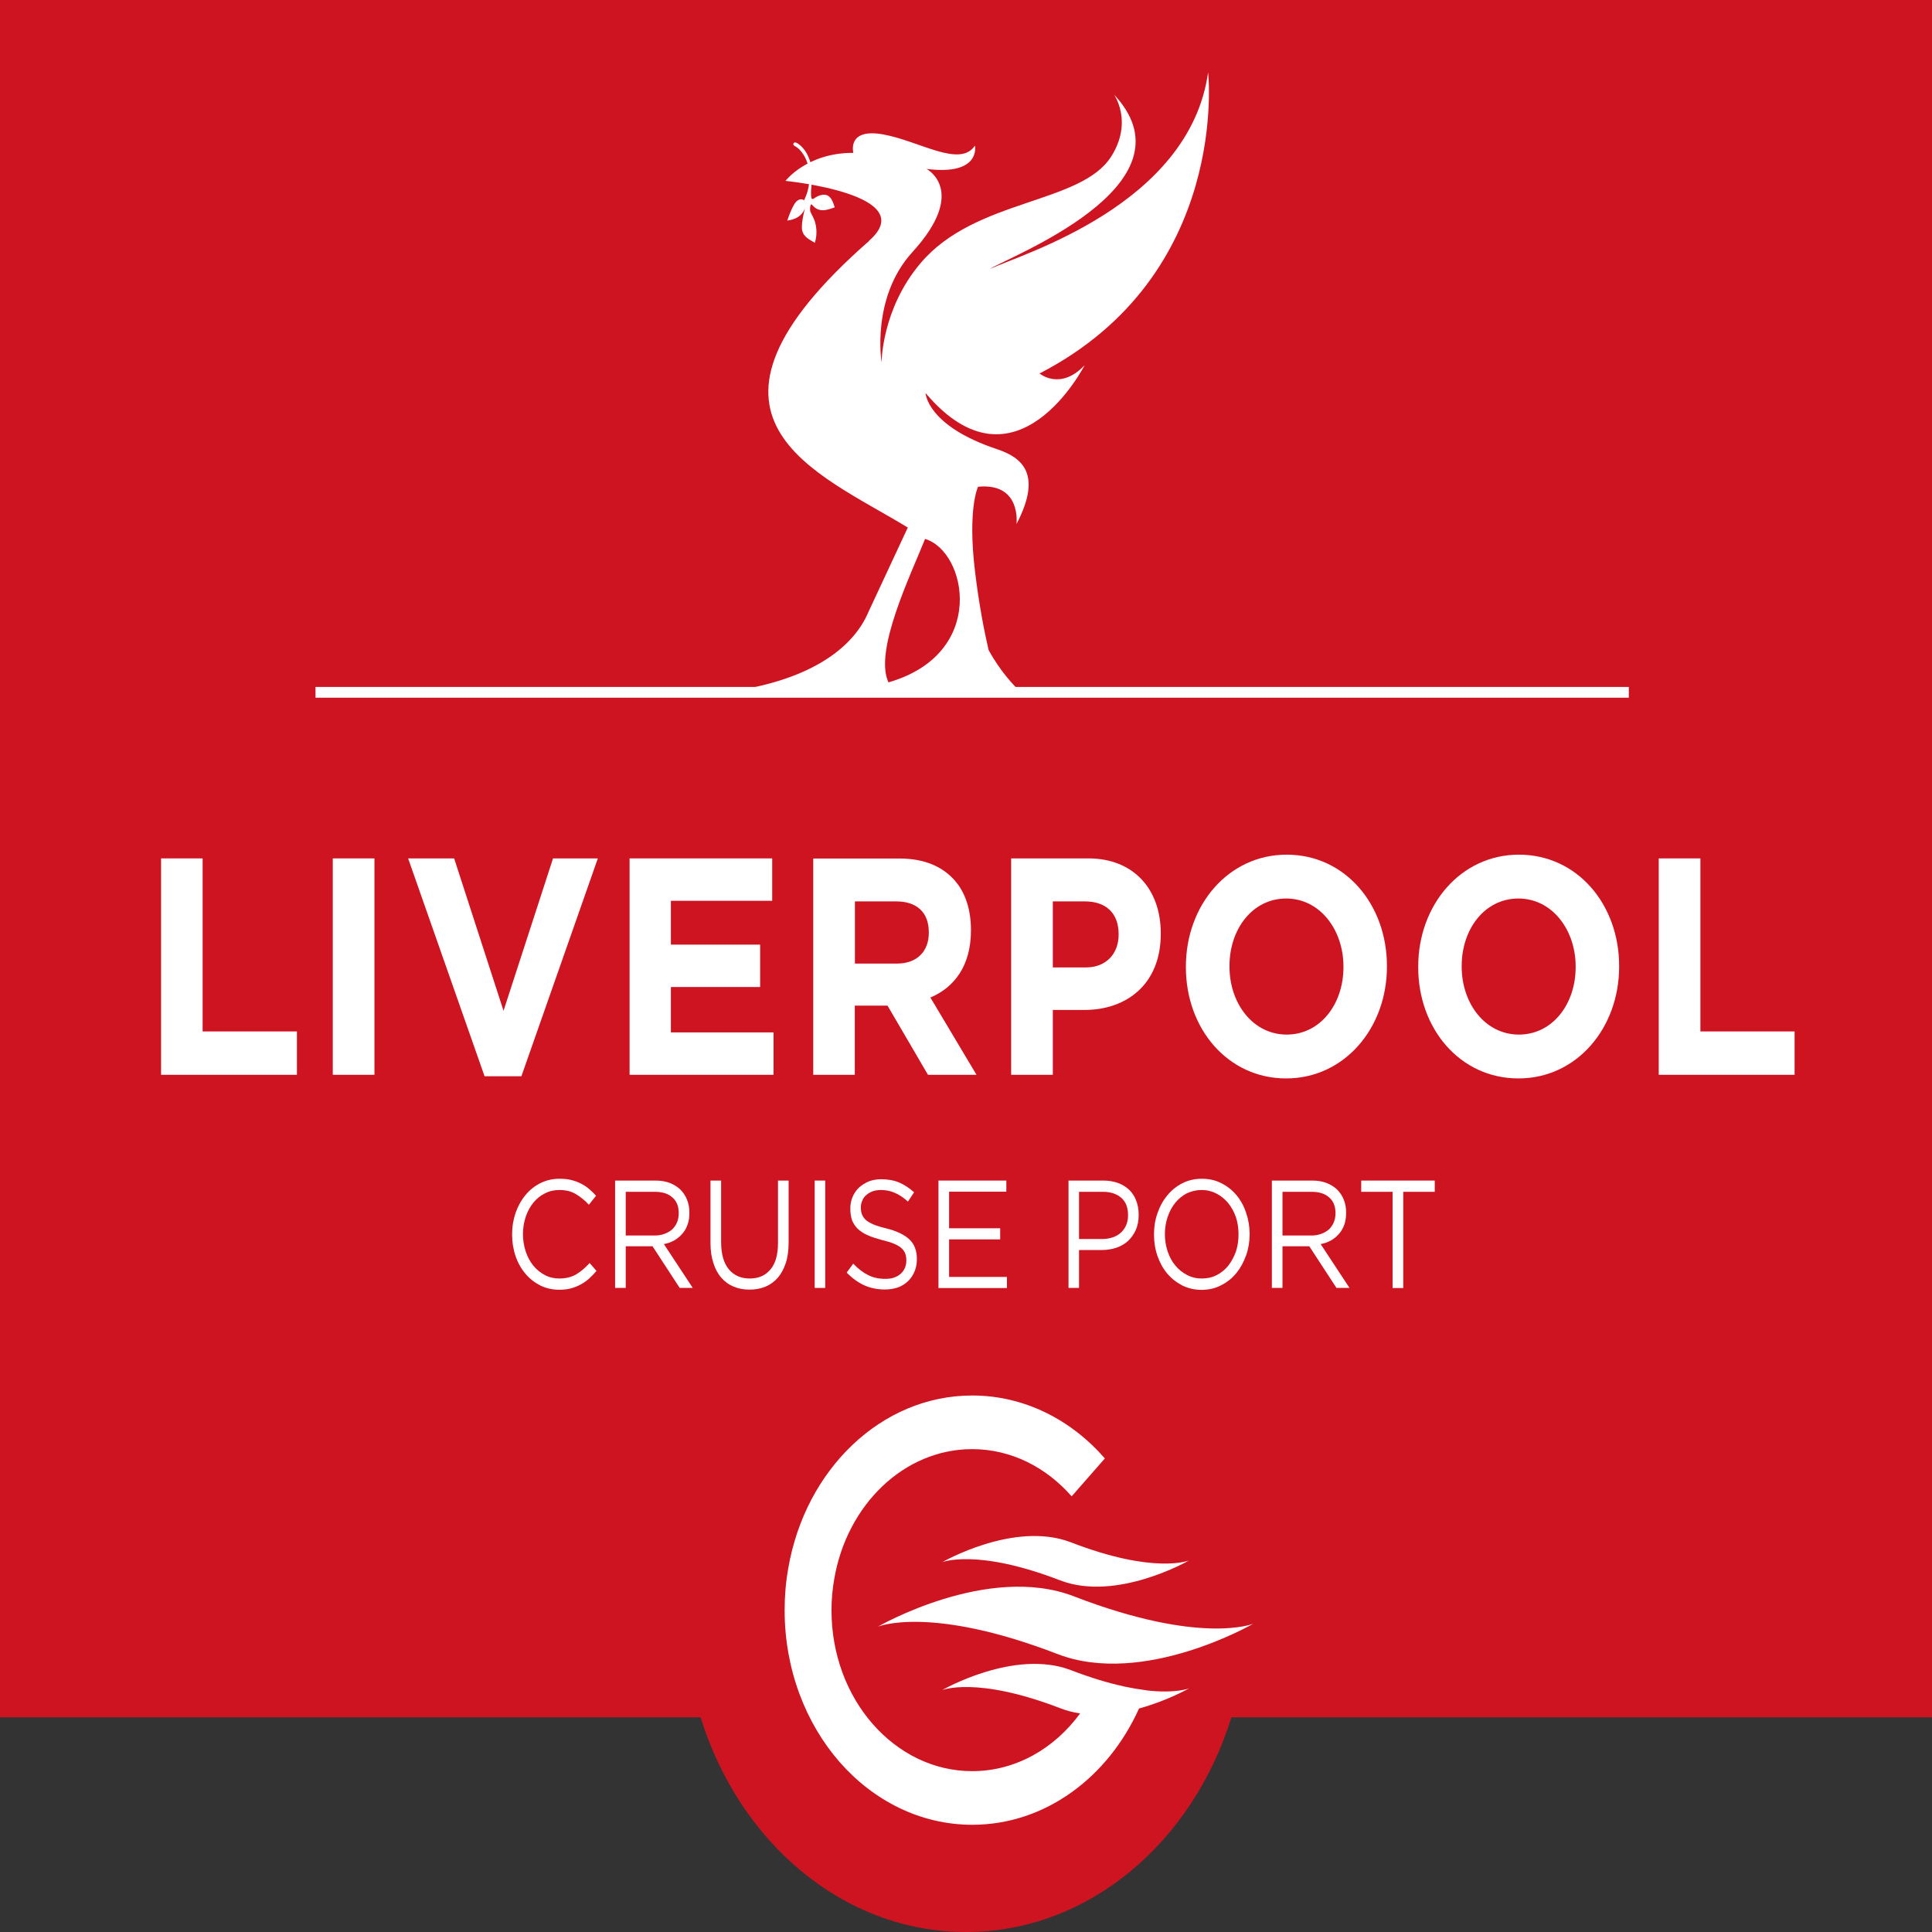
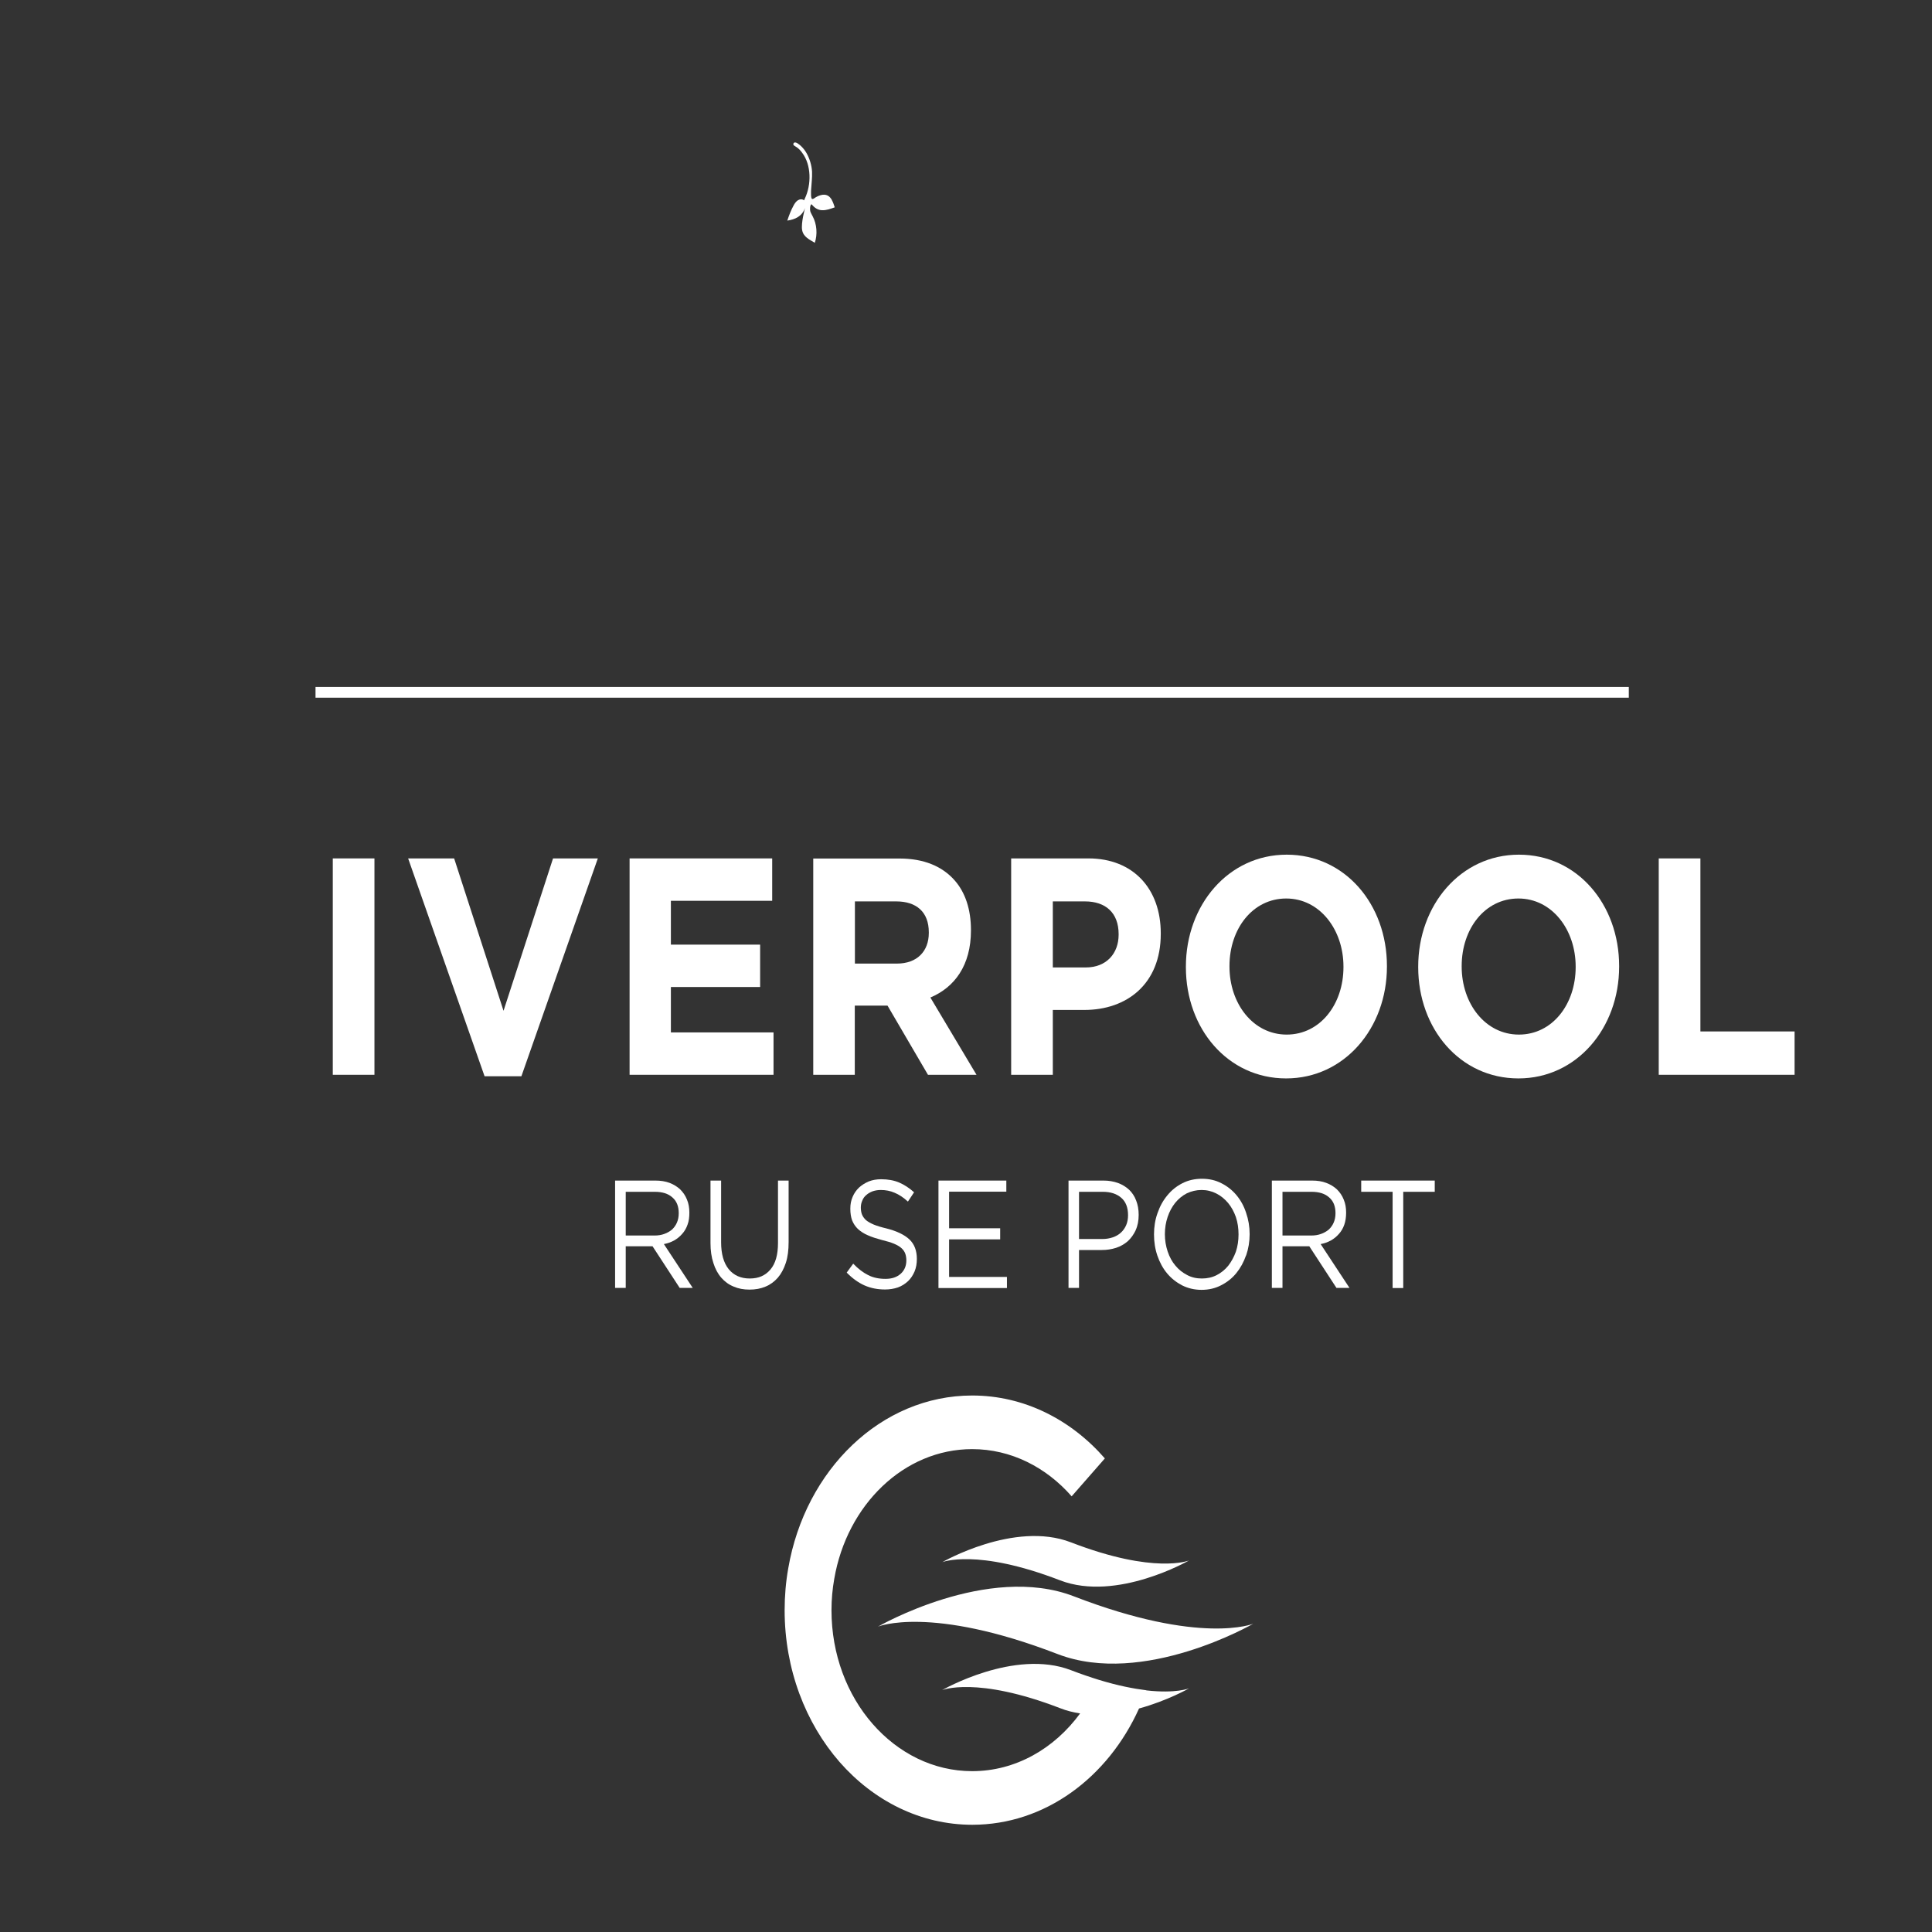
<svg xmlns="http://www.w3.org/2000/svg" width="16" height="16" viewBox="0 0 16 16" fill="none">
  <rect x="0" y="0" width="16" height="16" fill="#333333" stroke="none" />
  <g clip-path="url(#clip0_23_33)">
-     <path d="M16 0H0V14.222H5.802C6.123 15.258 6.985 16 8 16C9.015 16 9.877 15.258 10.198 14.222H16V0Z" fill="#CF1421" />
    <path d="M7.271 13.471C7.271 13.471 8.18 12.945 8.893 13.22C9.947 13.627 10.379 13.447 10.379 13.447C10.379 13.447 9.47 13.973 8.758 13.698C7.703 13.291 7.271 13.471 7.271 13.471Z" fill="white" />
    <path d="M7.802 12.938C7.802 12.938 8.4 12.592 8.869 12.773C9.563 13.041 9.847 12.923 9.847 12.923C9.847 12.923 9.249 13.268 8.78 13.088C8.086 12.82 7.801 12.938 7.801 12.938" fill="white" />
    <path d="M9.493 13.998C9.388 13.985 9.258 13.96 9.101 13.912C9.03 13.89 8.953 13.864 8.87 13.832C8.401 13.651 7.802 13.997 7.802 13.997C7.802 13.997 8.087 13.879 8.781 14.147C8.834 14.168 8.889 14.181 8.945 14.19C8.731 14.482 8.41 14.668 8.051 14.668C7.729 14.668 7.438 14.518 7.227 14.277C7.016 14.036 6.886 13.703 6.886 13.335C6.886 13.246 6.894 13.159 6.909 13.075C7.014 12.463 7.486 12.001 8.051 12.001C8.373 12.001 8.664 12.151 8.875 12.392L9.15 12.078C8.869 11.756 8.481 11.557 8.051 11.557C7.297 11.557 6.668 12.172 6.528 12.988C6.508 13.1 6.498 13.216 6.498 13.335C6.498 13.825 6.672 14.27 6.953 14.592C7.234 14.913 7.623 15.112 8.052 15.112C8.654 15.112 9.175 14.721 9.433 14.149C9.67 14.084 9.848 13.982 9.848 13.982C9.848 13.982 9.74 14.027 9.493 13.999" fill="white" />
-     <path d="M4.878 10.59C4.856 10.608 4.833 10.625 4.808 10.638C4.783 10.652 4.756 10.662 4.727 10.67C4.698 10.678 4.666 10.681 4.631 10.681C4.574 10.681 4.522 10.669 4.475 10.646C4.428 10.622 4.386 10.59 4.352 10.549C4.317 10.508 4.289 10.459 4.27 10.403C4.251 10.348 4.241 10.287 4.241 10.223C4.241 10.159 4.251 10.1 4.27 10.044C4.29 9.988 4.317 9.939 4.352 9.897C4.386 9.855 4.428 9.822 4.476 9.798C4.524 9.774 4.577 9.762 4.633 9.762C4.669 9.762 4.701 9.765 4.729 9.772C4.758 9.779 4.784 9.788 4.809 9.801C4.834 9.813 4.856 9.828 4.877 9.845C4.897 9.863 4.917 9.881 4.936 9.903L4.877 9.977C4.843 9.941 4.808 9.912 4.769 9.889C4.731 9.866 4.686 9.855 4.632 9.855C4.589 9.855 4.549 9.864 4.513 9.883C4.476 9.901 4.444 9.927 4.417 9.96C4.39 9.993 4.369 10.032 4.354 10.076C4.339 10.121 4.331 10.169 4.331 10.22C4.331 10.271 4.339 10.32 4.354 10.365C4.369 10.41 4.39 10.449 4.417 10.482C4.444 10.515 4.476 10.54 4.513 10.56C4.549 10.579 4.589 10.588 4.632 10.588C4.685 10.588 4.731 10.577 4.77 10.555C4.808 10.532 4.846 10.501 4.883 10.46L4.94 10.525C4.92 10.549 4.899 10.57 4.878 10.589" fill="white" />
    <path d="M5.569 9.917C5.534 9.885 5.485 9.87 5.422 9.87H5.182V10.232H5.421C5.45 10.232 5.477 10.228 5.501 10.219C5.526 10.21 5.547 10.198 5.565 10.183C5.582 10.167 5.596 10.148 5.606 10.125C5.616 10.102 5.621 10.076 5.621 10.047C5.621 9.991 5.604 9.947 5.569 9.917M5.629 10.666L5.404 10.321H5.182V10.666H5.094V9.777H5.428C5.471 9.777 5.51 9.783 5.545 9.796C5.579 9.809 5.608 9.827 5.633 9.85C5.657 9.874 5.676 9.901 5.689 9.934C5.703 9.967 5.709 10.003 5.709 10.042C5.709 10.08 5.705 10.113 5.694 10.142C5.684 10.171 5.669 10.197 5.65 10.218C5.631 10.24 5.609 10.258 5.583 10.273C5.557 10.287 5.529 10.297 5.498 10.303L5.737 10.666H5.629L5.629 10.666Z" fill="white" />
    <path d="M6.531 10.286C6.531 10.352 6.524 10.409 6.508 10.458C6.492 10.507 6.47 10.548 6.442 10.581C6.413 10.614 6.379 10.639 6.34 10.655C6.3 10.672 6.256 10.68 6.207 10.68C6.158 10.68 6.115 10.672 6.076 10.655C6.036 10.639 6.002 10.614 5.974 10.582C5.945 10.549 5.923 10.508 5.908 10.46C5.892 10.412 5.884 10.357 5.884 10.294V9.777H5.972V10.288C5.972 10.385 5.993 10.459 6.035 10.511C6.077 10.562 6.135 10.588 6.209 10.588C6.284 10.588 6.338 10.563 6.38 10.514C6.422 10.465 6.443 10.392 6.443 10.294V9.777H6.531V10.286H6.531Z" fill="white" />
-     <path d="M6.834 9.777H6.747V10.666H6.834V9.777Z" fill="white" />
    <path d="M7.138 10.056C7.144 10.073 7.155 10.088 7.17 10.103C7.186 10.117 7.208 10.129 7.235 10.141C7.262 10.152 7.297 10.163 7.34 10.173C7.427 10.195 7.491 10.226 7.532 10.265C7.573 10.304 7.593 10.358 7.593 10.426C7.593 10.464 7.587 10.499 7.574 10.53C7.56 10.562 7.543 10.588 7.52 10.61C7.496 10.632 7.469 10.65 7.436 10.662C7.403 10.673 7.368 10.679 7.33 10.679C7.268 10.679 7.211 10.668 7.159 10.645C7.108 10.622 7.059 10.587 7.012 10.539L7.066 10.465C7.107 10.508 7.148 10.539 7.19 10.56C7.231 10.581 7.279 10.591 7.333 10.591C7.387 10.591 7.427 10.577 7.459 10.549C7.49 10.521 7.506 10.484 7.506 10.438C7.506 10.418 7.503 10.399 7.497 10.382C7.491 10.365 7.48 10.35 7.466 10.337C7.451 10.323 7.43 10.311 7.404 10.3C7.378 10.289 7.344 10.279 7.303 10.269C7.259 10.257 7.22 10.245 7.187 10.23C7.154 10.216 7.127 10.198 7.105 10.178C7.084 10.158 7.068 10.134 7.057 10.107C7.047 10.08 7.042 10.047 7.042 10.01C7.042 9.973 7.048 9.942 7.061 9.912C7.073 9.883 7.091 9.857 7.114 9.835C7.137 9.814 7.164 9.797 7.195 9.784C7.225 9.772 7.26 9.766 7.297 9.766C7.354 9.766 7.403 9.775 7.446 9.793C7.488 9.811 7.53 9.838 7.57 9.874L7.519 9.951C7.483 9.918 7.446 9.893 7.409 9.878C7.373 9.862 7.334 9.855 7.294 9.855C7.269 9.855 7.247 9.859 7.226 9.866C7.206 9.874 7.188 9.884 7.174 9.897C7.159 9.909 7.148 9.925 7.141 9.943C7.133 9.961 7.129 9.979 7.129 10C7.129 10.02 7.132 10.04 7.138 10.057" fill="white" />
    <path d="M8.334 9.869H7.86V10.172H8.283V10.264H7.86V10.575H8.339V10.667H7.772V9.777H8.334V9.869Z" fill="white" />
    <path d="M9.285 9.919C9.247 9.886 9.196 9.87 9.133 9.87H8.936V10.261H9.129C9.16 10.261 9.189 10.256 9.216 10.247C9.242 10.238 9.265 10.225 9.284 10.207C9.302 10.19 9.317 10.169 9.327 10.145C9.337 10.121 9.342 10.094 9.342 10.064C9.342 10 9.323 9.951 9.285 9.919M9.406 10.187C9.389 10.223 9.367 10.254 9.34 10.279C9.312 10.303 9.28 10.322 9.243 10.334C9.205 10.346 9.167 10.352 9.125 10.352H8.936V10.666H8.849V9.777H9.139C9.183 9.777 9.222 9.784 9.259 9.797C9.294 9.81 9.325 9.829 9.351 9.853C9.376 9.877 9.396 9.907 9.409 9.942C9.423 9.977 9.43 10.017 9.43 10.061C9.43 10.109 9.422 10.151 9.405 10.188" fill="white" />
    <path d="M10.235 10.079C10.219 10.034 10.198 9.996 10.171 9.963C10.143 9.93 10.111 9.903 10.073 9.884C10.036 9.865 9.995 9.855 9.951 9.855C9.907 9.855 9.866 9.865 9.828 9.883C9.791 9.902 9.759 9.929 9.732 9.962C9.706 9.995 9.685 10.033 9.67 10.078C9.655 10.122 9.647 10.17 9.647 10.221C9.647 10.271 9.655 10.319 9.67 10.364C9.685 10.409 9.706 10.448 9.734 10.481C9.761 10.514 9.794 10.54 9.831 10.559C9.868 10.579 9.909 10.588 9.953 10.588C9.998 10.588 10.039 10.579 10.076 10.56C10.113 10.541 10.145 10.515 10.172 10.482C10.198 10.448 10.219 10.41 10.235 10.366C10.25 10.321 10.257 10.273 10.257 10.223C10.257 10.172 10.25 10.124 10.235 10.079ZM10.319 10.397C10.3 10.452 10.273 10.501 10.239 10.543C10.204 10.586 10.162 10.619 10.113 10.644C10.065 10.669 10.011 10.682 9.951 10.682C9.892 10.682 9.838 10.669 9.79 10.645C9.742 10.62 9.7 10.587 9.665 10.545C9.63 10.503 9.604 10.454 9.585 10.399C9.566 10.344 9.557 10.285 9.557 10.223C9.557 10.161 9.566 10.102 9.586 10.047C9.605 9.991 9.632 9.942 9.667 9.9C9.702 9.857 9.743 9.824 9.792 9.799C9.841 9.774 9.895 9.762 9.954 9.762C10.013 9.762 10.067 9.774 10.115 9.799C10.163 9.823 10.205 9.856 10.24 9.898C10.275 9.94 10.302 9.989 10.32 10.045C10.339 10.1 10.349 10.159 10.349 10.221C10.349 10.283 10.339 10.341 10.32 10.397" fill="white" />
    <path d="M11.008 9.917C10.973 9.885 10.924 9.87 10.861 9.87H10.621V10.232H10.86C10.889 10.232 10.915 10.228 10.94 10.219C10.965 10.21 10.986 10.198 11.004 10.183C11.021 10.167 11.035 10.148 11.045 10.125C11.055 10.102 11.06 10.076 11.06 10.047C11.06 9.991 11.043 9.947 11.008 9.917M11.068 10.666L10.843 10.321H10.621V10.666H10.533V9.777H10.867C10.91 9.777 10.949 9.783 10.983 9.796C11.018 9.809 11.047 9.827 11.072 9.85C11.096 9.874 11.115 9.901 11.128 9.934C11.142 9.967 11.148 10.003 11.148 10.042C11.148 10.08 11.143 10.113 11.133 10.142C11.123 10.171 11.108 10.197 11.089 10.218C11.07 10.24 11.048 10.258 11.022 10.273C10.996 10.287 10.968 10.297 10.937 10.303L11.176 10.666H11.068L11.068 10.666Z" fill="white" />
    <path d="M11.621 10.667H11.533V9.87H11.273V9.777H11.882V9.87H11.621V10.667Z" fill="white" />
-     <path d="M1.334 7.109H1.678V8.542H2.459V8.901H1.334V7.109Z" fill="white" />
    <path d="M3.101 7.109H2.756V8.901H3.101V7.109Z" fill="white" />
    <path d="M3.38 7.109H3.761L4.17 8.371L4.58 7.109H4.951L4.318 8.913H4.013L3.38 7.109Z" fill="white" />
    <path d="M5.214 7.109H6.395V7.46H5.556V7.823H6.295V8.174H5.556V8.55H6.406V8.901H5.214V7.109Z" fill="white" />
    <path d="M6.735 7.11H7.451C7.65 7.11 7.804 7.174 7.907 7.292C7.994 7.391 8.041 7.532 8.041 7.701V7.706C8.041 7.995 7.905 8.177 7.705 8.261L8.087 8.901H7.685L7.35 8.328H7.079V8.901H6.735V7.109V7.11ZM7.428 7.98C7.596 7.98 7.692 7.877 7.692 7.726V7.721C7.692 7.552 7.589 7.465 7.422 7.465H7.08V7.98H7.428Z" fill="white" />
    <path d="M8.374 7.109H9.014C9.387 7.109 9.613 7.363 9.613 7.729V7.734C9.613 8.149 9.332 8.364 8.98 8.364H8.719V8.901H8.374V7.109H8.374ZM8.992 8.012C9.164 8.012 9.264 7.895 9.264 7.741V7.736C9.264 7.56 9.157 7.465 8.985 7.465H8.719V8.012H8.992Z" fill="white" />
    <path d="M9.821 8.01V8.005C9.821 7.496 10.172 7.078 10.656 7.078C11.139 7.078 11.486 7.49 11.486 8V8.005C11.486 8.514 11.134 8.931 10.651 8.931C10.168 8.931 9.821 8.519 9.821 8.01ZM11.126 8.01V8.005C11.126 7.698 10.929 7.441 10.652 7.441C10.374 7.441 10.182 7.692 10.182 8V8.005C10.182 8.312 10.378 8.568 10.656 8.568C10.933 8.568 11.126 8.317 11.126 8.009" fill="white" />
    <path d="M11.745 8.01V8.005C11.745 7.496 12.096 7.078 12.579 7.078C13.062 7.078 13.409 7.49 13.409 8V8.005C13.409 8.514 13.058 8.931 12.575 8.931C12.091 8.931 11.745 8.519 11.745 8.01ZM13.049 8.01V8.005C13.049 7.698 12.852 7.441 12.575 7.441C12.297 7.441 12.105 7.692 12.105 8V8.005C12.105 8.312 12.301 8.568 12.579 8.568C12.856 8.568 13.049 8.317 13.049 8.009" fill="white" />
    <path d="M13.737 7.109H14.082V8.542H14.862V8.901H13.737V7.109Z" fill="white" />
    <path d="M13.489 5.689H2.613V5.778H13.489V5.689Z" fill="white" />
-     <path d="M7.198 1.995C5.517 3.468 6.771 3.911 7.518 4.369L7.193 5.066C7.063 5.376 6.69 5.648 5.988 5.734H8.456C8.4 5.682 8.286 5.564 8.187 5.383C8.151 5.228 8.107 5.003 8.075 4.735C8.011 4.21 8.1 4.031 8.1 4.031C8.462 3.996 8.418 4.34 8.418 4.34C8.638 3.92 8.458 3.787 8.257 3.72C7.675 3.526 7.665 3.255 7.665 3.255C8.414 4.14 8.982 3.025 8.982 3.025C8.78 3.238 8.609 3.093 8.609 3.093C10.192 2.276 10.005 0.6 10.005 0.6C9.85 1.7 8.457 2.106 8.199 2.227C8.343 2.13 9.902 1.544 9.243 0.802C9.169 0.719 9.412 0.963 9.204 1.294C8.954 1.693 8.078 1.642 7.624 2.179C7.3 2.561 7.301 3.002 7.301 3.002C7.301 3.002 7.212 2.466 7.555 2.089C8.021 1.579 7.673 1.399 7.673 1.399C8.128 1.456 8.074 1.206 8.074 1.206C7.95 1.393 7.614 1.167 7.313 1.113C7.011 1.059 7.067 1.266 7.067 1.266C6.684 1.264 6.505 1.498 6.505 1.498C6.505 1.498 7.637 1.609 7.197 1.994M7.661 4.463C8.007 4.566 8.18 5.414 7.358 5.651C7.235 5.391 7.542 4.762 7.661 4.463Z" fill="white" />
    <path d="M6.888 1.654C6.88 1.641 6.871 1.63 6.86 1.623C6.84 1.61 6.816 1.61 6.794 1.617C6.782 1.62 6.769 1.626 6.757 1.633C6.748 1.638 6.737 1.649 6.727 1.648C6.713 1.648 6.717 1.586 6.717 1.576C6.72 1.524 6.727 1.473 6.725 1.422C6.722 1.368 6.705 1.314 6.68 1.269C6.667 1.246 6.651 1.226 6.633 1.209C6.622 1.199 6.587 1.167 6.573 1.185C6.56 1.203 6.589 1.212 6.599 1.22C6.616 1.232 6.63 1.247 6.643 1.265C6.72 1.366 6.72 1.529 6.666 1.643C6.664 1.648 6.661 1.653 6.659 1.659C6.644 1.647 6.623 1.649 6.607 1.659C6.592 1.669 6.58 1.686 6.571 1.704C6.55 1.742 6.534 1.785 6.52 1.827C6.586 1.817 6.642 1.792 6.667 1.722C6.667 1.722 6.632 1.849 6.643 1.906C6.654 1.963 6.703 1.983 6.748 2.011C6.771 1.94 6.765 1.856 6.73 1.791C6.723 1.777 6.714 1.763 6.71 1.748C6.707 1.732 6.707 1.701 6.72 1.691C6.746 1.721 6.771 1.74 6.81 1.741C6.845 1.742 6.879 1.729 6.913 1.717C6.906 1.696 6.899 1.674 6.888 1.655L6.888 1.654Z" fill="white" />
  </g>
  <defs>
    <clipPath id="clip0_23_33">
      <rect width="16" height="16" fill="white" />
    </clipPath>
  </defs>
</svg>